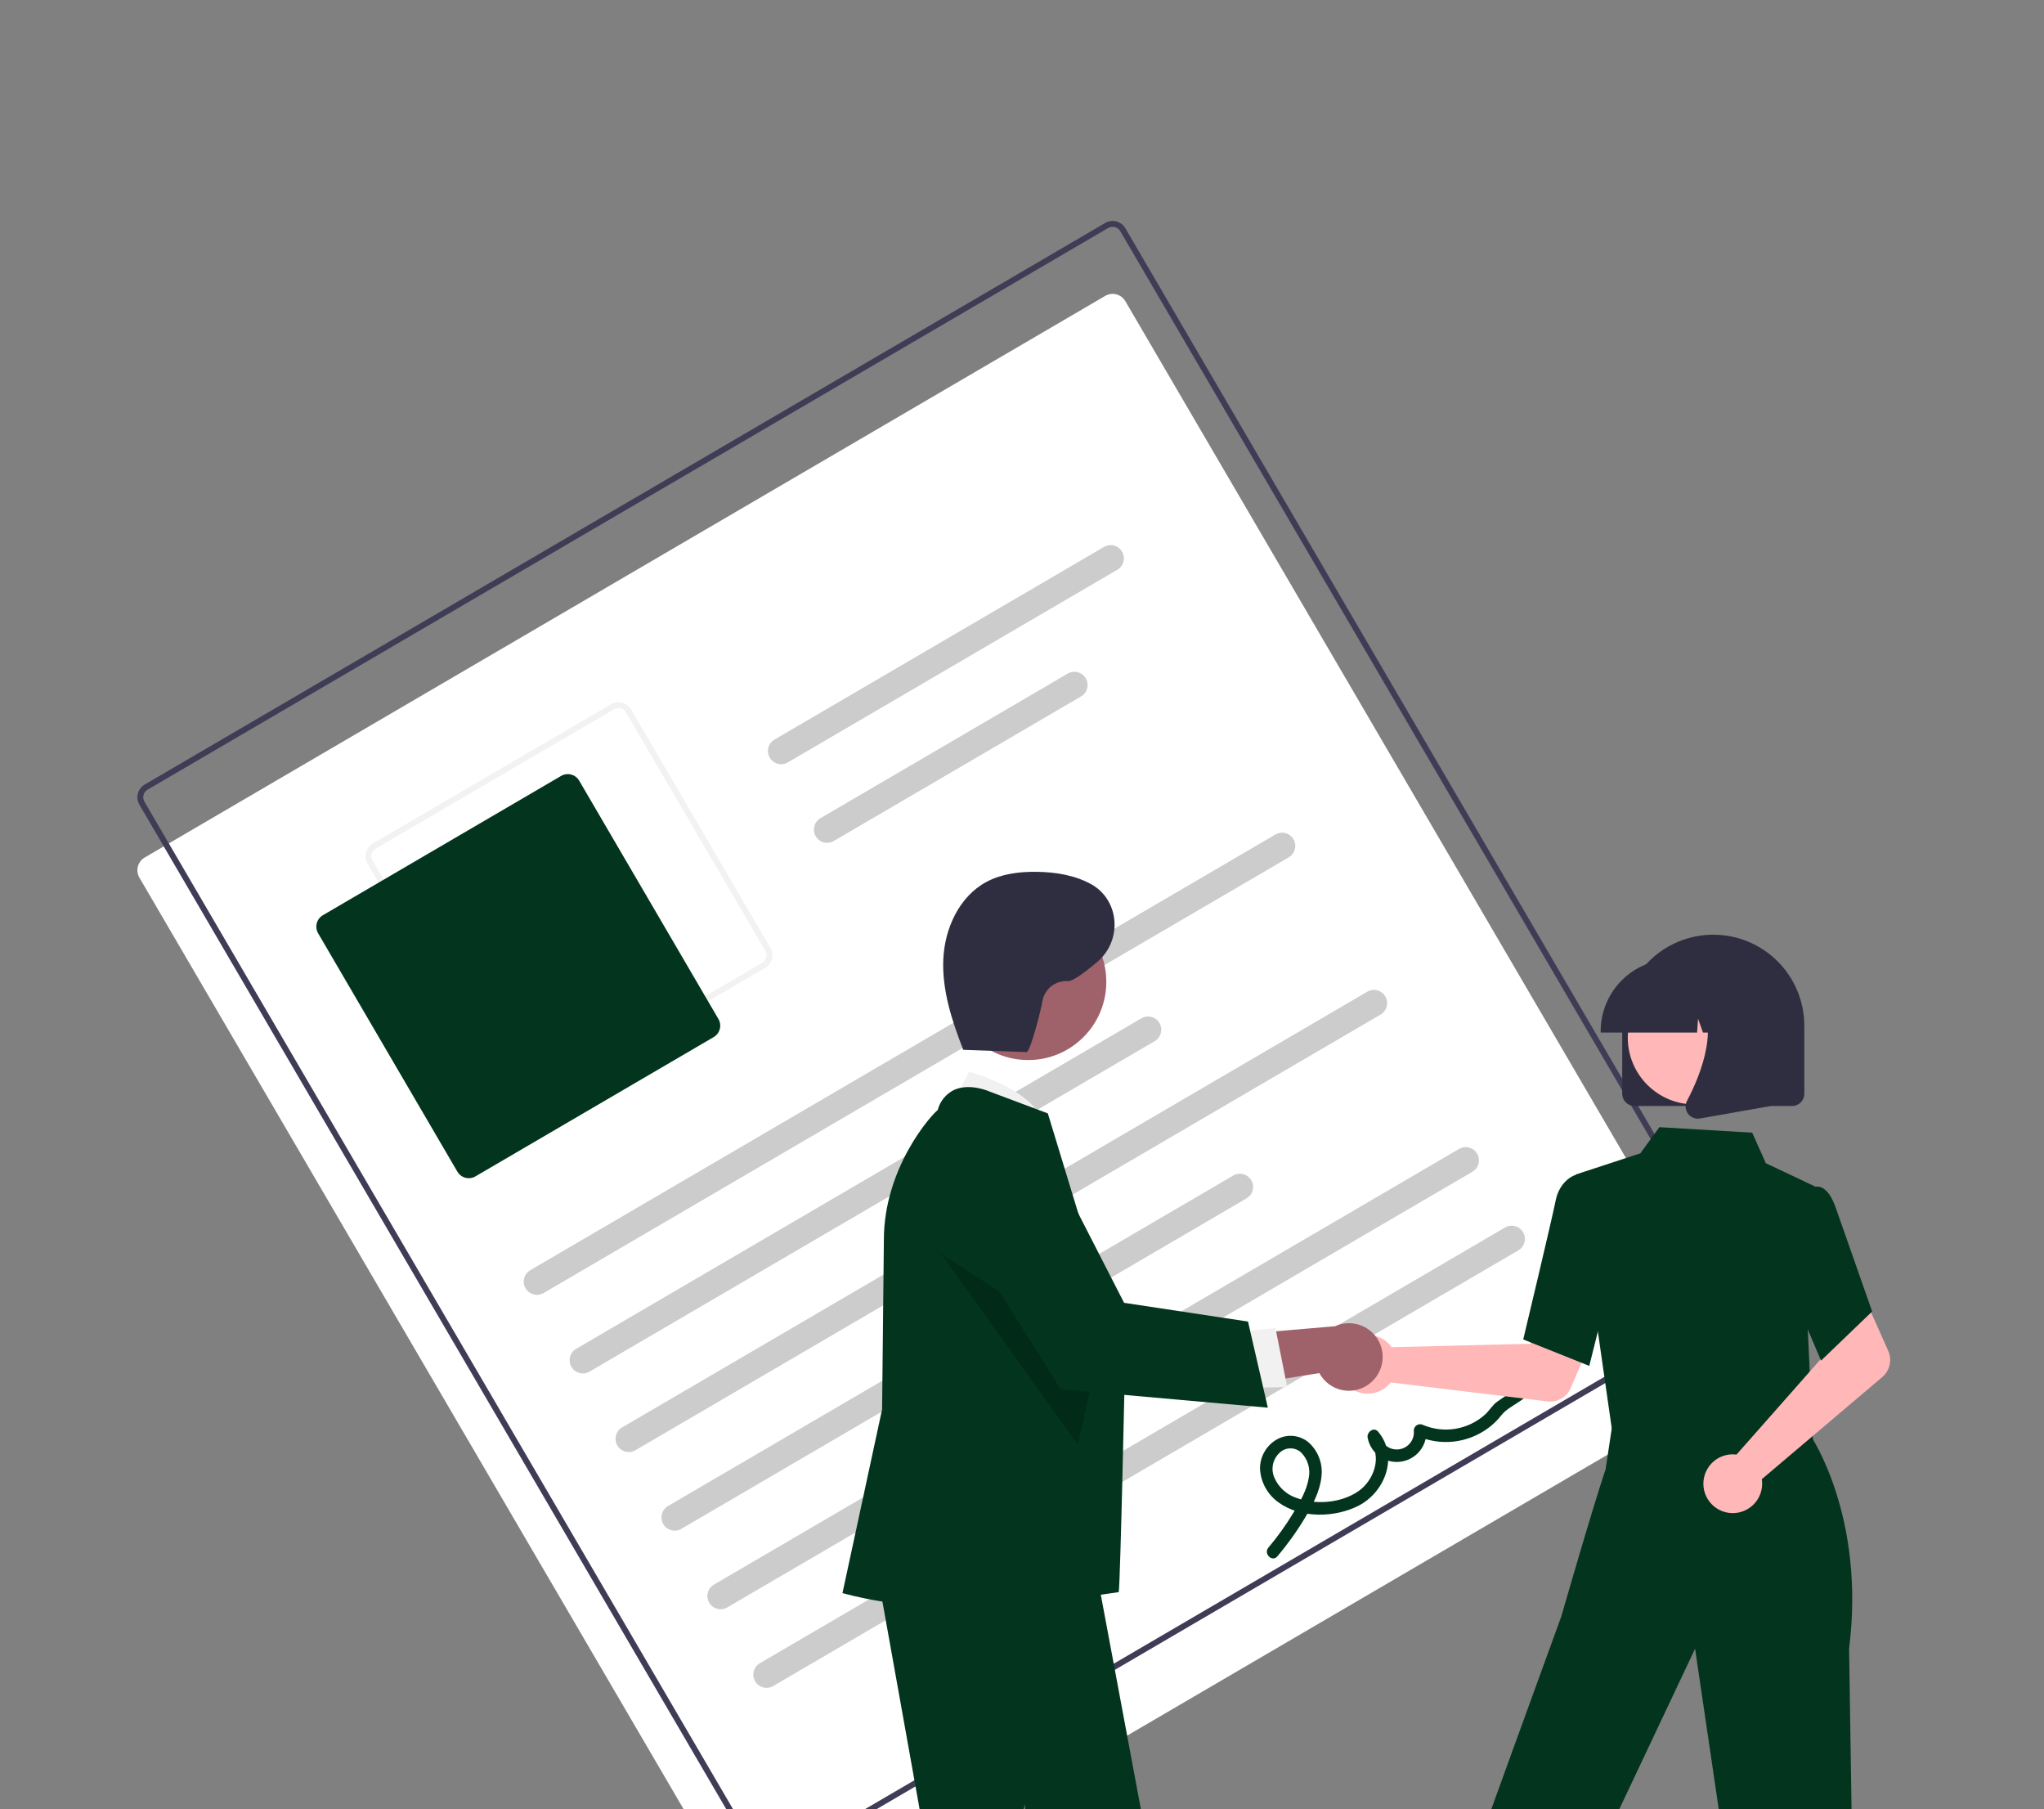
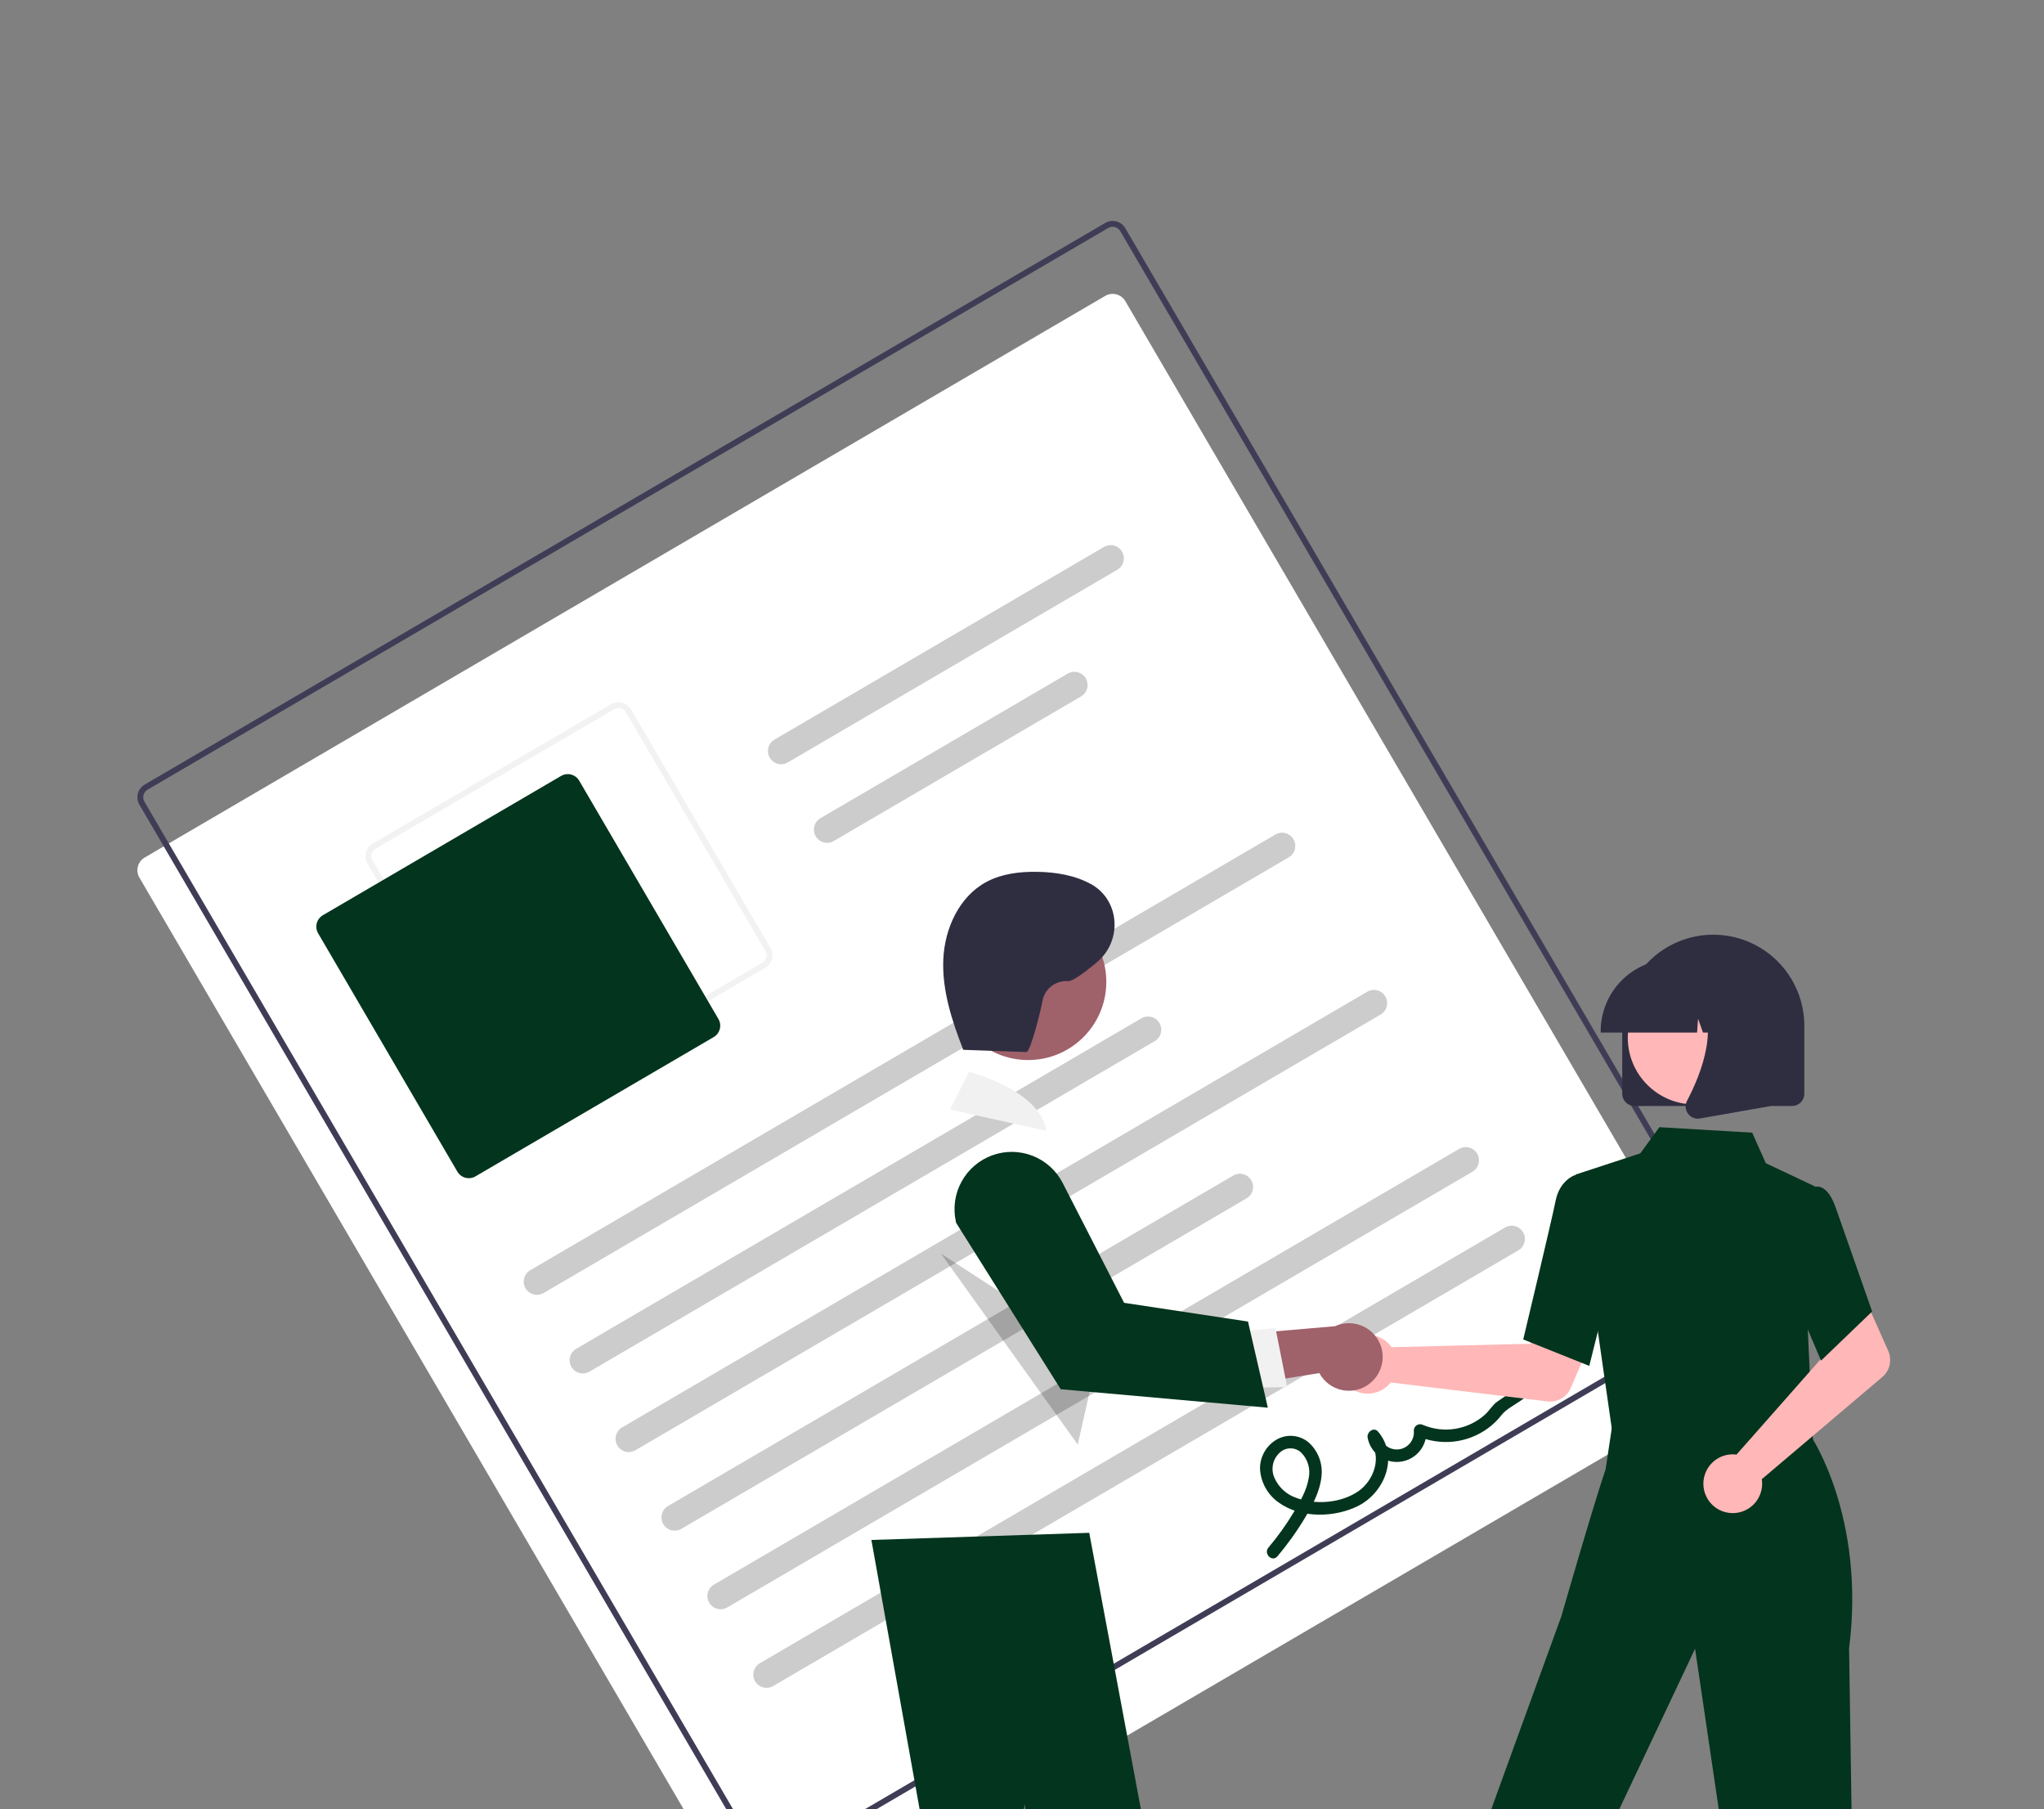
<svg xmlns="http://www.w3.org/2000/svg" width="226" height="200" viewBox="0 0 226 200" fill="none">
  <rect x="0" y="0" width="226" height="200" fill="#808080" stroke="none" />
  <g clip-path="url(#clip0_277_3)">
    <path d="M192.142 152.386L85.932 214.472C85.56 214.688 85.118 214.749 84.701 214.64C84.285 214.53 83.929 214.261 83.712 213.889L15.412 97.012C15.195 96.641 15.135 96.198 15.244 95.782C15.353 95.365 15.623 95.01 15.994 94.792L122.204 32.706C122.576 32.49 123.018 32.429 123.435 32.538C123.851 32.648 124.207 32.917 124.424 33.289L192.724 150.166C192.941 150.538 193.001 150.98 192.892 151.396C192.783 151.813 192.513 152.169 192.142 152.386Z" fill="white" />
    <path d="M192.142 144.322L85.932 206.407C85.56 206.624 85.118 206.684 84.701 206.575C84.285 206.466 83.929 206.196 83.712 205.825L15.412 88.948C15.195 88.576 15.135 88.133 15.244 87.717C15.353 87.301 15.623 86.945 15.994 86.727L122.204 24.642C122.576 24.425 123.018 24.365 123.435 24.474C123.851 24.583 124.207 24.853 124.424 25.224L192.724 142.101C192.941 142.473 193.001 142.916 192.892 143.332C192.783 143.748 192.513 144.104 192.142 144.322ZM16.322 87.288C16.099 87.418 15.937 87.632 15.871 87.882C15.806 88.132 15.842 88.397 15.972 88.62L84.272 205.497C84.403 205.72 84.616 205.882 84.866 205.948C85.116 206.013 85.381 205.977 85.604 205.847L191.815 143.761C192.037 143.631 192.199 143.417 192.265 143.167C192.33 142.918 192.294 142.652 192.164 142.429L123.864 25.552C123.733 25.329 123.52 25.167 123.27 25.102C123.02 25.036 122.755 25.072 122.532 25.202L16.322 87.288Z" fill="#3F3D56" />
    <path d="M84.594 106.992L58.251 122.39C57.88 122.607 57.437 122.667 57.021 122.558C56.605 122.449 56.249 122.179 56.031 121.808L40.635 95.462C40.418 95.09 40.358 94.647 40.467 94.231C40.576 93.814 40.846 93.459 41.217 93.241L67.56 77.843C67.931 77.626 68.374 77.565 68.79 77.674C69.206 77.784 69.562 78.053 69.78 78.425L85.176 104.771C85.393 105.143 85.453 105.586 85.344 106.002C85.235 106.418 84.965 106.774 84.594 106.992ZM41.545 93.802C41.322 93.932 41.16 94.146 41.095 94.395C41.029 94.645 41.065 94.911 41.196 95.134L56.592 121.48C56.722 121.703 56.936 121.865 57.185 121.93C57.435 121.996 57.701 121.96 57.924 121.83L84.266 106.431C84.489 106.301 84.651 106.087 84.716 105.837C84.782 105.587 84.746 105.322 84.615 105.099L69.219 78.752C69.089 78.53 68.875 78.368 68.626 78.302C68.376 78.237 68.11 78.273 67.887 78.403L41.545 93.802Z" fill="#F2F2F2" />
    <path d="M78.911 114.638L52.568 130.037C52.234 130.232 51.836 130.286 51.461 130.188C51.086 130.089 50.766 129.847 50.57 129.512L35.174 103.166C34.979 102.831 34.925 102.433 35.023 102.058C35.121 101.684 35.364 101.363 35.698 101.168L62.041 85.769C62.375 85.574 62.773 85.52 63.148 85.618C63.523 85.716 63.843 85.959 64.039 86.293L79.435 112.64C79.63 112.974 79.684 113.373 79.586 113.747C79.488 114.122 79.245 114.442 78.911 114.638Z" fill="#03341E" />
    <path d="M142.494 94.768L60.104 142.93C59.77 143.125 59.371 143.18 58.996 143.081C58.622 142.983 58.301 142.74 58.106 142.406C57.91 142.071 57.856 141.673 57.954 141.298C58.052 140.923 58.295 140.603 58.63 140.407L141.02 92.246C141.185 92.149 141.368 92.086 141.558 92.06C141.749 92.034 141.942 92.045 142.127 92.094C142.313 92.143 142.487 92.227 142.64 92.343C142.793 92.459 142.921 92.604 143.018 92.77C143.115 92.936 143.178 93.119 143.204 93.309C143.23 93.499 143.218 93.692 143.17 93.878C143.121 94.063 143.036 94.237 142.92 94.39C142.804 94.543 142.659 94.671 142.494 94.768Z" fill="#CCCCCC" />
    <path d="M127.673 115.087L65.18 151.618C65.014 151.715 64.831 151.778 64.641 151.804C64.451 151.83 64.258 151.819 64.073 151.77C63.698 151.672 63.377 151.428 63.182 151.094C62.986 150.759 62.932 150.361 63.03 149.986C63.128 149.611 63.371 149.291 63.706 149.096L126.199 112.565C126.365 112.468 126.548 112.405 126.738 112.379C126.928 112.353 127.121 112.364 127.307 112.413C127.492 112.462 127.666 112.547 127.819 112.663C127.972 112.779 128.1 112.923 128.197 113.089C128.294 113.255 128.357 113.438 128.383 113.628C128.409 113.818 128.398 114.011 128.349 114.197C128.3 114.382 128.216 114.557 128.1 114.709C127.984 114.862 127.839 114.991 127.673 115.087Z" fill="#CCCCCC" />
    <path d="M123.539 62.98L87.109 84.276C86.774 84.471 86.376 84.526 86.001 84.428C85.626 84.329 85.306 84.086 85.11 83.752C84.915 83.417 84.86 83.019 84.959 82.644C85.057 82.269 85.3 81.949 85.634 81.753L122.065 60.457C122.4 60.262 122.798 60.207 123.173 60.306C123.358 60.354 123.533 60.439 123.685 60.555C123.838 60.671 123.967 60.816 124.063 60.981C124.16 61.147 124.223 61.33 124.25 61.52C124.276 61.71 124.264 61.904 124.215 62.089C124.167 62.275 124.082 62.449 123.966 62.602C123.85 62.755 123.705 62.883 123.539 62.98Z" fill="#CCCCCC" />
    <path d="M119.527 76.983L92.188 92.965C92.022 93.061 91.839 93.124 91.649 93.151C91.459 93.177 91.266 93.165 91.08 93.116C90.895 93.068 90.721 92.983 90.568 92.867C90.415 92.751 90.287 92.606 90.19 92.44C90.093 92.275 90.03 92.092 90.004 91.902C89.978 91.712 89.989 91.518 90.038 91.333C90.087 91.147 90.171 90.973 90.287 90.82C90.403 90.667 90.548 90.539 90.714 90.442L118.053 74.461C118.387 74.265 118.786 74.211 119.16 74.309C119.535 74.407 119.855 74.65 120.051 74.985C120.246 75.32 120.301 75.718 120.203 76.093C120.104 76.468 119.861 76.788 119.527 76.983Z" fill="#CCCCCC" />
    <path d="M152.649 112.146L70.259 160.307C69.925 160.502 69.526 160.557 69.152 160.459C68.777 160.361 68.457 160.117 68.261 159.783C68.066 159.448 68.011 159.05 68.109 158.675C68.208 158.3 68.451 157.98 68.785 157.784L151.175 109.623C151.51 109.428 151.908 109.373 152.283 109.471C152.658 109.57 152.978 109.813 153.173 110.147C153.369 110.482 153.423 110.88 153.325 111.255C153.227 111.63 152.984 111.95 152.649 112.146Z" fill="#CCCCCC" />
    <path d="M137.829 132.465L75.336 168.996C75.17 169.093 74.987 169.156 74.797 169.182C74.607 169.208 74.413 169.196 74.228 169.148C74.043 169.099 73.868 169.014 73.716 168.898C73.563 168.782 73.434 168.637 73.338 168.472C73.241 168.306 73.177 168.123 73.151 167.933C73.125 167.743 73.137 167.549 73.186 167.364C73.234 167.178 73.319 167.004 73.435 166.851C73.551 166.698 73.696 166.57 73.862 166.473L136.355 129.943C136.52 129.846 136.703 129.783 136.893 129.757C137.083 129.731 137.277 129.742 137.462 129.791C137.648 129.839 137.822 129.924 137.975 130.04C138.127 130.156 138.256 130.301 138.353 130.467C138.449 130.632 138.513 130.815 138.539 131.006C138.565 131.196 138.553 131.389 138.504 131.575C138.456 131.76 138.371 131.934 138.255 132.087C138.139 132.24 137.994 132.368 137.829 132.465Z" fill="#CCCCCC" />
    <path d="M162.802 129.523L80.412 177.684C80.246 177.781 80.063 177.844 79.873 177.87C79.683 177.896 79.49 177.885 79.304 177.836C79.119 177.787 78.945 177.703 78.792 177.587C78.639 177.471 78.51 177.326 78.414 177.16C78.317 176.995 78.254 176.811 78.228 176.621C78.201 176.431 78.213 176.238 78.262 176.052C78.311 175.867 78.395 175.693 78.511 175.54C78.627 175.387 78.772 175.259 78.938 175.162L161.328 127C161.493 126.904 161.676 126.84 161.866 126.814C162.056 126.788 162.25 126.8 162.435 126.849C162.621 126.897 162.795 126.982 162.948 127.098C163.1 127.214 163.229 127.359 163.326 127.525C163.423 127.69 163.486 127.873 163.512 128.063C163.538 128.253 163.526 128.447 163.478 128.632C163.429 128.818 163.344 128.992 163.228 129.145C163.112 129.298 162.967 129.426 162.802 129.523Z" fill="#CCCCCC" />
    <path d="M167.881 138.212L85.491 186.373C85.326 186.47 85.142 186.533 84.952 186.559C84.762 186.585 84.569 186.573 84.383 186.525C84.198 186.476 84.024 186.391 83.871 186.275C83.718 186.159 83.59 186.014 83.493 185.849C83.396 185.683 83.333 185.5 83.307 185.31C83.281 185.12 83.293 184.927 83.341 184.741C83.39 184.555 83.475 184.381 83.591 184.228C83.706 184.076 83.851 183.947 84.017 183.85L166.407 135.689C166.573 135.592 166.756 135.529 166.946 135.503C167.136 135.477 167.329 135.488 167.514 135.537C167.7 135.586 167.874 135.671 168.027 135.787C168.18 135.903 168.308 136.047 168.405 136.213C168.502 136.379 168.565 136.562 168.591 136.752C168.617 136.942 168.605 137.135 168.557 137.321C168.508 137.506 168.423 137.681 168.307 137.833C168.192 137.986 168.047 138.115 167.881 138.212Z" fill="#CCCCCC" />
    <path d="M141.237 172.035C142.381 170.687 143.412 169.246 144.317 167.727C145.129 166.356 145.925 164.891 146.104 163.283C146.196 162.599 146.125 161.902 145.896 161.25C145.668 160.598 145.289 160.01 144.79 159.532C144.308 159.088 143.698 158.808 143.046 158.734C142.395 158.66 141.737 158.795 141.168 159.12C140.591 159.451 140.115 159.931 139.79 160.511C139.464 161.09 139.301 161.747 139.318 162.411C139.365 163.142 139.577 163.854 139.937 164.492C140.297 165.13 140.796 165.679 141.398 166.097C143.833 167.862 147.636 167.77 150.232 166.427C153.155 164.914 154.666 160.957 152.369 158.248C151.891 157.685 151.096 158.314 151.216 158.922C151.368 159.743 151.827 160.475 152.5 160.969C153.174 161.462 154.01 161.68 154.838 161.578C155.667 161.475 156.425 161.06 156.958 160.418C157.491 159.775 157.758 158.953 157.706 158.12L156.673 158.723C157.939 159.284 159.33 159.502 160.707 159.354C162.083 159.206 163.397 158.699 164.515 157.882C165.068 157.48 165.562 157.003 165.983 156.464C166.488 155.804 167.337 155.378 168.024 154.903L172.979 151.479C173.707 150.976 173.014 149.776 172.28 150.283L167.793 153.384C167.045 153.901 166.293 154.411 165.55 154.934C165.018 155.308 164.691 155.912 164.208 156.356C163.293 157.18 162.163 157.726 160.949 157.931C159.735 158.137 158.488 157.993 157.353 157.516C157.247 157.459 157.129 157.431 157.009 157.433C156.889 157.435 156.771 157.468 156.667 157.528C156.564 157.589 156.477 157.675 156.417 157.779C156.356 157.882 156.323 158 156.32 158.12C156.375 158.617 156.231 159.116 155.92 159.507C155.609 159.899 155.155 160.152 154.659 160.21C154.162 160.269 153.662 160.129 153.268 159.821C152.874 159.513 152.618 159.062 152.555 158.566L151.402 159.24C152.883 160.987 151.897 163.668 150.19 164.84C148.281 166.152 145.46 166.379 143.308 165.564C142.78 165.383 142.295 165.094 141.884 164.717C141.473 164.339 141.144 163.881 140.917 163.37C140.708 162.909 140.648 162.394 140.746 161.897C140.845 161.4 141.097 160.947 141.467 160.601C141.787 160.284 142.218 160.105 142.668 160.1C143.119 160.095 143.553 160.265 143.88 160.575C144.237 160.939 144.498 161.385 144.642 161.873C144.785 162.362 144.806 162.878 144.703 163.377C144.481 164.765 143.714 166.045 143.001 167.23C142.186 168.581 141.264 169.864 140.245 171.068C139.674 171.744 140.659 172.719 141.237 172.035Z" fill="#03341E" />
    <path d="M153.534 148.521C153.653 148.644 153.763 148.776 153.861 148.916L169.204 148.54L170.993 145.269L176.282 147.326L173.677 153.424C173.466 153.917 173.101 154.328 172.637 154.596C172.173 154.864 171.635 154.974 171.103 154.909L153.769 152.815C153.361 153.333 152.804 153.714 152.173 153.907C151.542 154.101 150.868 154.098 150.239 153.898C149.61 153.699 149.057 153.313 148.653 152.792C148.249 152.27 148.013 151.638 147.977 150.979C147.941 150.32 148.106 149.666 148.451 149.104C148.795 148.541 149.303 148.097 149.906 147.83C150.51 147.563 151.18 147.486 151.828 147.61C152.476 147.733 153.071 148.051 153.534 148.521Z" fill="#FFB7B7" />
    <path d="M179.027 152.737L178.662 158.649L189.326 159.79L200.483 160.984L197.199 152.007L179.027 152.737Z" fill="#FFB7B7" />
    <path d="M178.328 158.725L174.185 129.843L181.365 127.489L183.474 124.597L193.736 125.204L195.243 128.579L200.715 131.166L199.874 146.785L200.487 159.852L178.328 158.725Z" fill="#03341E" />
    <path d="M175.722 150.985L168.419 148.063L168.45 147.933C168.481 147.802 171.589 134.81 172.002 132.723C172.432 130.548 174.003 129.947 174.069 129.922L174.118 129.904L177.008 130.784L178.278 140.759L175.722 150.985Z" fill="#03341E" />
    <path d="M161.496 238.177L151.774 236.183L167.312 193.302L172.63 178.676C172.63 178.676 176.003 166.948 177.527 162.41L178.446 156.321L200.216 158.731C200.216 158.731 206.296 167.662 204.449 182.218L205.284 236.931L195.563 237.429L187.42 182.249L173.129 212.499C173.129 212.499 168.624 225.407 165.401 228.205L161.496 238.177Z" fill="#03341E" />
    <path d="M191.488 160.762C191.659 160.757 191.83 160.767 192 160.79L202.156 149.282L200.975 145.746L206.078 143.265L208.778 149.323C208.996 149.812 209.05 150.359 208.931 150.881C208.811 151.404 208.526 151.873 208.117 152.22L194.797 163.509C194.898 164.16 194.799 164.828 194.512 165.422C194.225 166.016 193.764 166.509 193.19 166.834C192.617 167.16 191.958 167.303 191.301 167.245C190.643 167.187 190.02 166.93 189.512 166.509C189.005 166.087 188.637 165.521 188.459 164.886C188.281 164.251 188.301 163.576 188.515 162.952C188.73 162.329 189.129 161.785 189.66 161.393C190.191 161.002 190.829 160.782 191.488 160.762Z" fill="#FFB7B7" />
    <path d="M201.346 150.402L197.11 140.435L198.762 133.493L200.543 131.243C200.673 131.187 200.814 131.159 200.955 131.161C201.097 131.162 201.237 131.193 201.367 131.251C202.023 131.515 202.582 132.325 203.029 133.659L206.999 144.97L201.346 150.402Z" fill="#03341E" />
    <path d="M179.365 120.903V113.389C179.365 110.719 180.426 108.158 182.314 106.269C184.202 104.381 186.763 103.32 189.433 103.32C192.103 103.32 194.663 104.381 196.551 106.269C198.439 108.158 199.5 110.719 199.5 113.389V120.903C199.5 121.262 199.357 121.606 199.104 121.859C198.85 122.113 198.506 122.255 198.148 122.256H180.718C180.359 122.255 180.015 122.113 179.762 121.859C179.508 121.606 179.366 121.262 179.365 120.903Z" fill="#2F2E41" />
    <path d="M187.361 122.081C191.438 122.081 194.742 118.776 194.742 114.699C194.742 110.622 191.438 107.317 187.361 107.317C183.285 107.317 179.98 110.622 179.98 114.699C179.98 118.776 183.285 122.081 187.361 122.081Z" fill="#FFB7B7" />
    <path d="M176.982 113.99C176.984 111.879 177.824 109.854 179.317 108.361C180.81 106.868 182.834 106.028 184.946 106.026H186.448C188.56 106.028 190.584 106.868 192.077 108.361C193.57 109.854 194.409 111.879 194.412 113.99V114.141H191.236L190.153 111.107L189.937 114.141H188.296L187.749 112.61L187.64 114.141H176.982L176.982 113.99Z" fill="#2F2E41" />
    <path d="M186.635 123.101C186.486 122.899 186.397 122.659 186.378 122.409C186.359 122.158 186.412 121.908 186.529 121.686C188.121 118.657 190.351 113.06 187.392 109.608L187.179 109.36H195.77V122.26L187.966 123.637C187.887 123.651 187.806 123.658 187.726 123.658C187.513 123.658 187.303 123.608 187.113 123.511C186.924 123.414 186.76 123.273 186.635 123.101Z" fill="#2F2E41" />
    <path d="M105.033 122.647L107.138 118.486C107.138 118.486 114.982 120.452 115.695 124.998L105.033 122.647Z" fill="#F1F1F1" />
    <path d="M96.347 170.226L102.072 202.183L86.869 229.075L95.951 232.63L111.353 206.562L113.327 199.453L114.512 236.579L122.703 236.331L126.459 201.664L120.435 169.436L96.347 170.226Z" fill="#03341E" />
-     <path d="M107.215 177.78C98.803 177.78 93.463 176.171 93.343 176.146L93.149 176.104L97.531 155.787L97.728 137.047C97.728 129.105 102.954 123.25 103.679 122.71C103.801 122.228 104.027 121.778 104.341 121.392C104.655 121.007 105.049 120.694 105.496 120.477C107.239 119.686 109.37 120.635 109.459 120.676L115.853 123.073L115.883 123.162C115.96 123.389 124.381 151.04 124.381 151.04C124.381 151.04 123.872 175.199 123.694 175.991C123.694 175.991 111.889 177.78 107.215 177.78Z" fill="#03341E" />
    <path d="M113.68 117.176C118.453 117.176 122.322 113.306 122.322 108.533C122.322 103.759 118.453 99.89 113.68 99.89C108.908 99.89 105.039 103.759 105.039 108.533C105.039 113.306 108.908 117.176 113.68 117.176Z" fill="#9F616A" />
    <path opacity="0.2" d="M104.043 138.58L119.161 159.677L121.394 149.825L104.043 138.58Z" fill="black" />
    <path d="M151.444 152.935C151.019 153.271 150.525 153.51 149.998 153.635C149.47 153.76 148.921 153.767 148.391 153.657C147.86 153.547 147.359 153.322 146.925 152.998C146.491 152.673 146.133 152.258 145.876 151.78L132.863 153.863L135.682 147.621L147.607 146.6C148.438 146.222 149.379 146.163 150.251 146.432C151.123 146.702 151.866 147.282 152.339 148.063C152.812 148.844 152.982 149.771 152.817 150.669C152.652 151.567 152.164 152.373 151.444 152.935Z" fill="#9F616A" />
    <path d="M136.35 147.266L141.026 146.807L142.322 153.331L136.438 153.435L136.35 147.266Z" fill="#F1F1F1" />
    <path d="M140.181 155.604L117.281 153.564L105.719 135.173L105.683 135.01C105.355 133.508 105.585 131.937 106.329 130.592C107.074 129.246 108.283 128.218 109.73 127.699C111.178 127.18 112.765 127.205 114.195 127.77C115.625 128.336 116.8 129.402 117.501 130.77L124.289 144.012L137.988 146.083L140.181 155.604Z" fill="#03341E" />
    <path d="M106.316 116.037L113.489 116.294C113.926 116.31 115.113 111.591 115.268 110.612C115.391 109.975 115.741 109.404 116.254 109.006C116.767 108.608 117.407 108.411 118.055 108.451C118.592 108.501 119.945 107.498 121.342 106.31C123.995 104.055 123.857 99.819 120.943 97.913C120.864 97.861 120.785 97.814 120.709 97.771C118.871 96.742 116.72 96.396 114.614 96.37C112.705 96.346 110.741 96.586 109.059 97.49C106.044 99.111 104.439 102.652 104.298 106.073C104.157 109.494 105.253 112.839 106.498 116.028" fill="#2F2E41" />
  </g>
  <defs>
    <clipPath id="clip0_277_3">
      <rect width="226" height="200" fill="white" />
    </clipPath>
  </defs>
</svg>